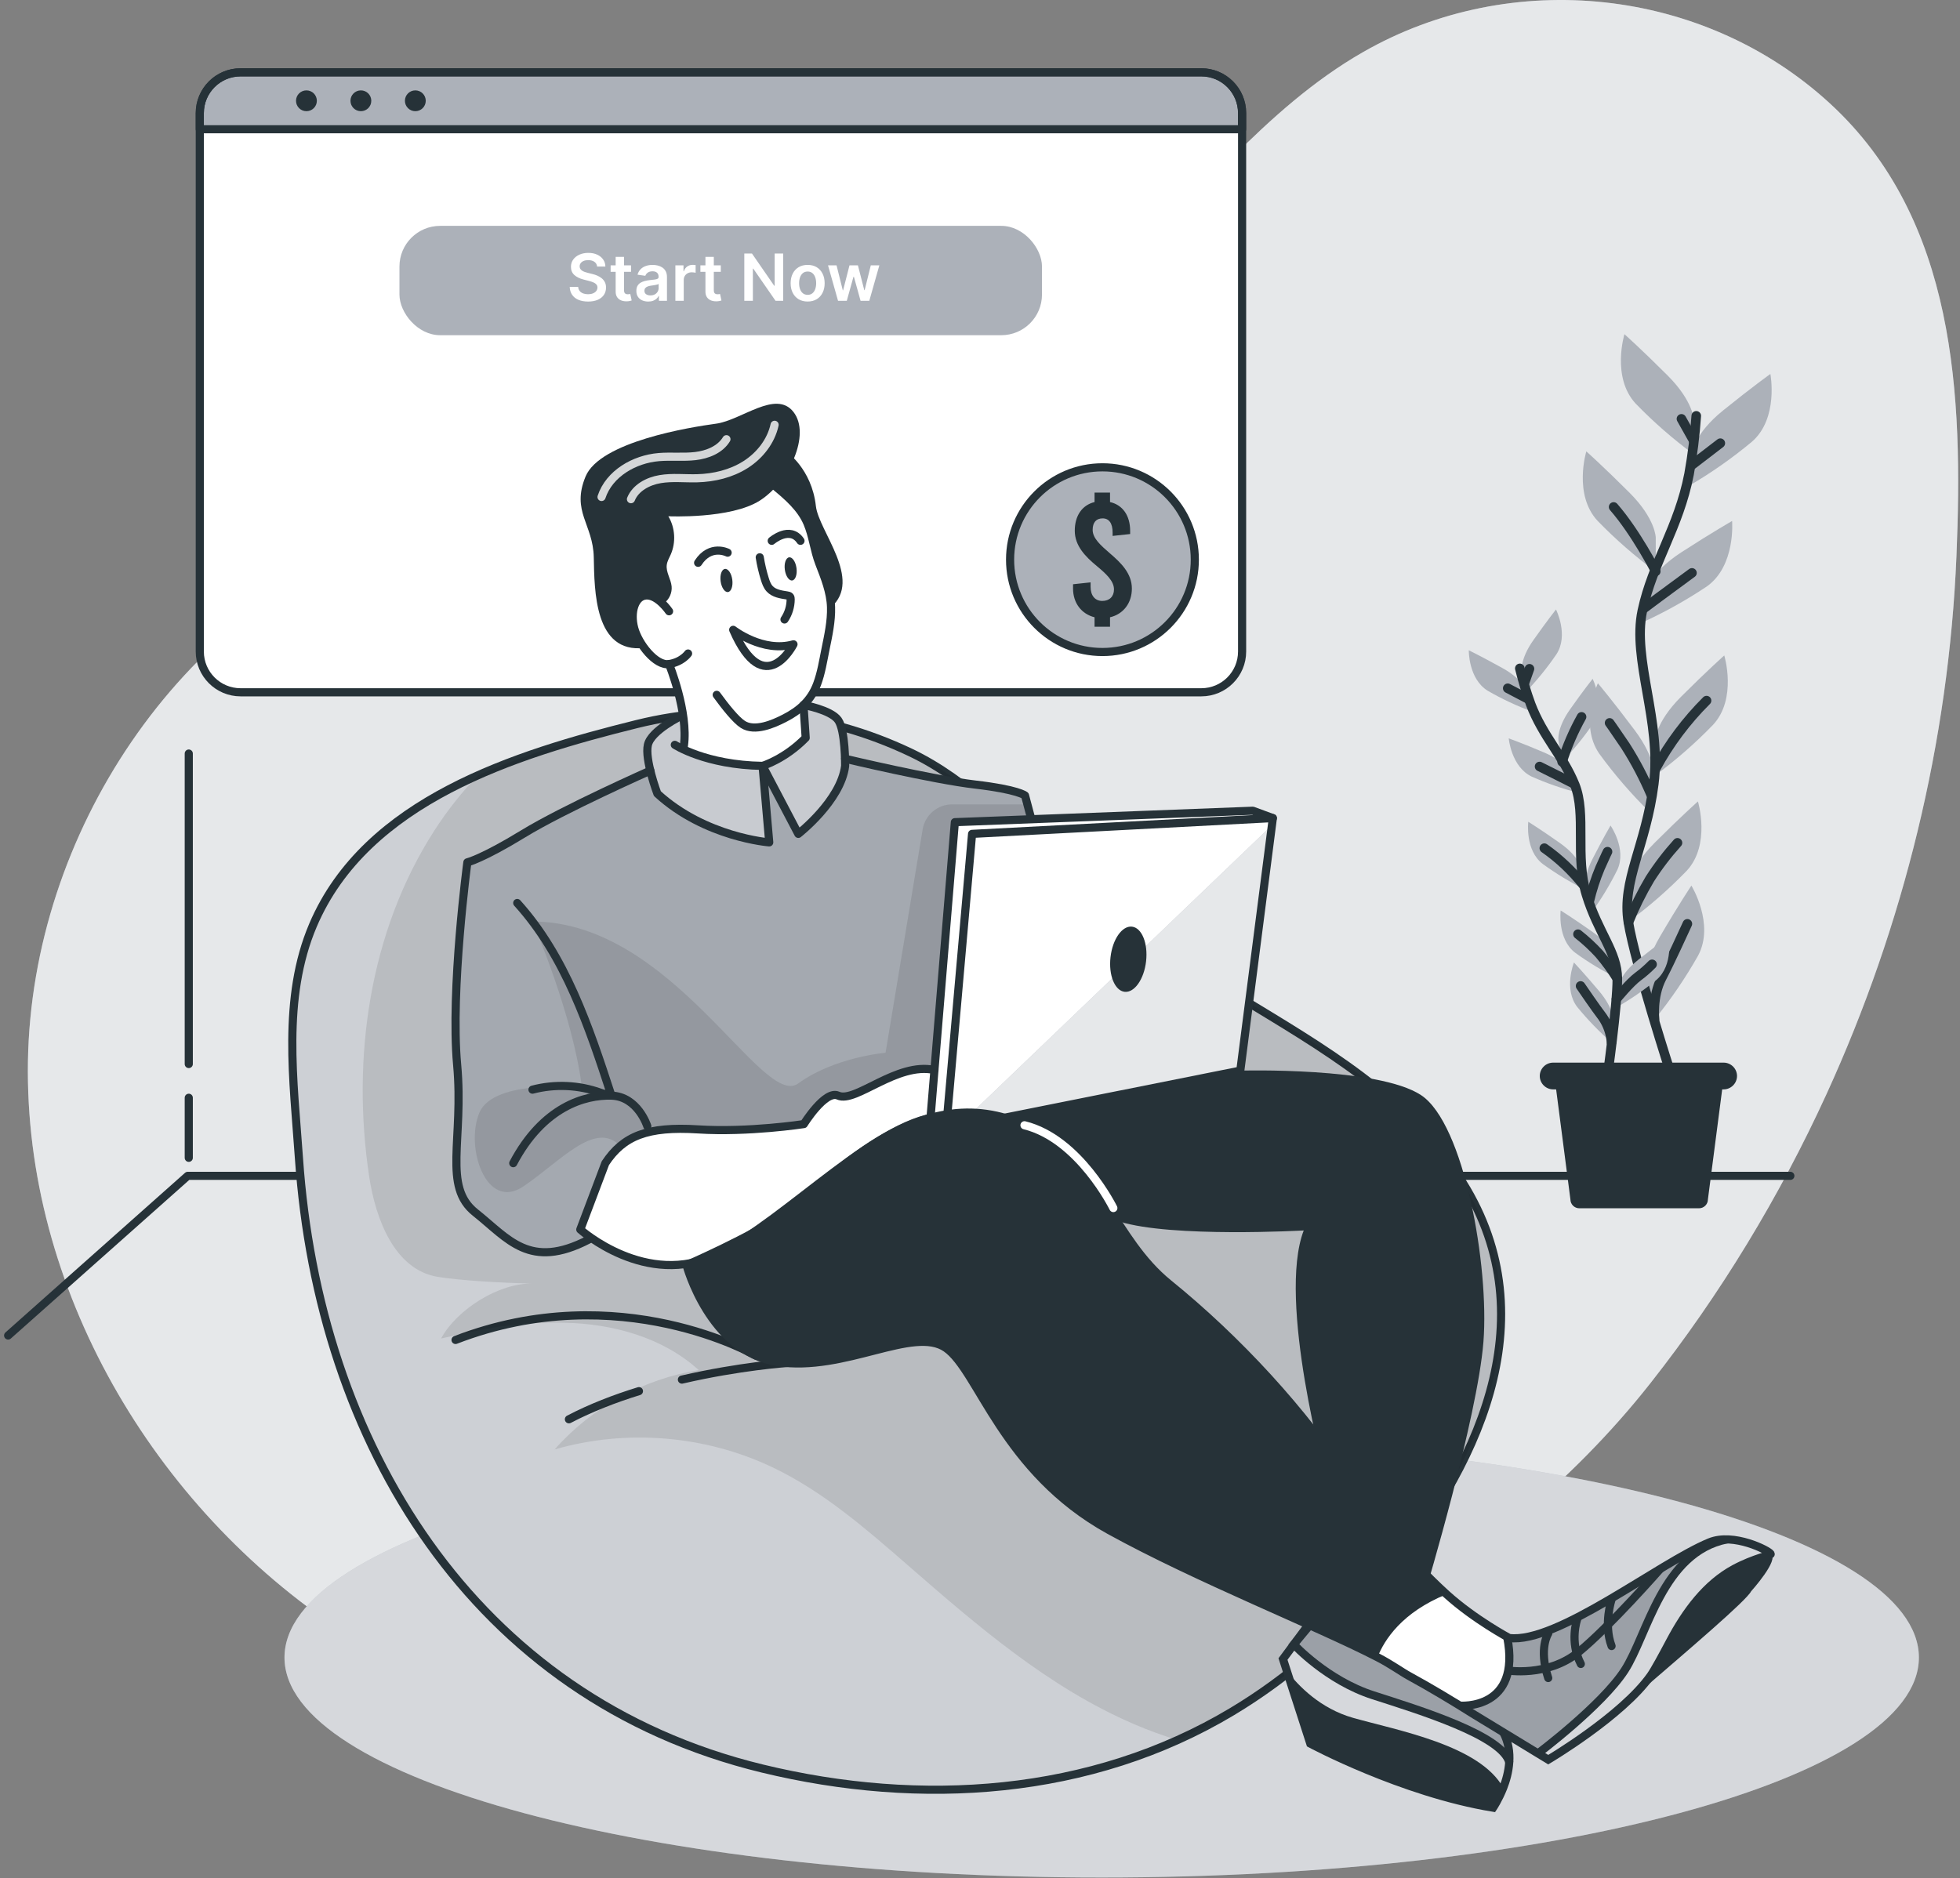
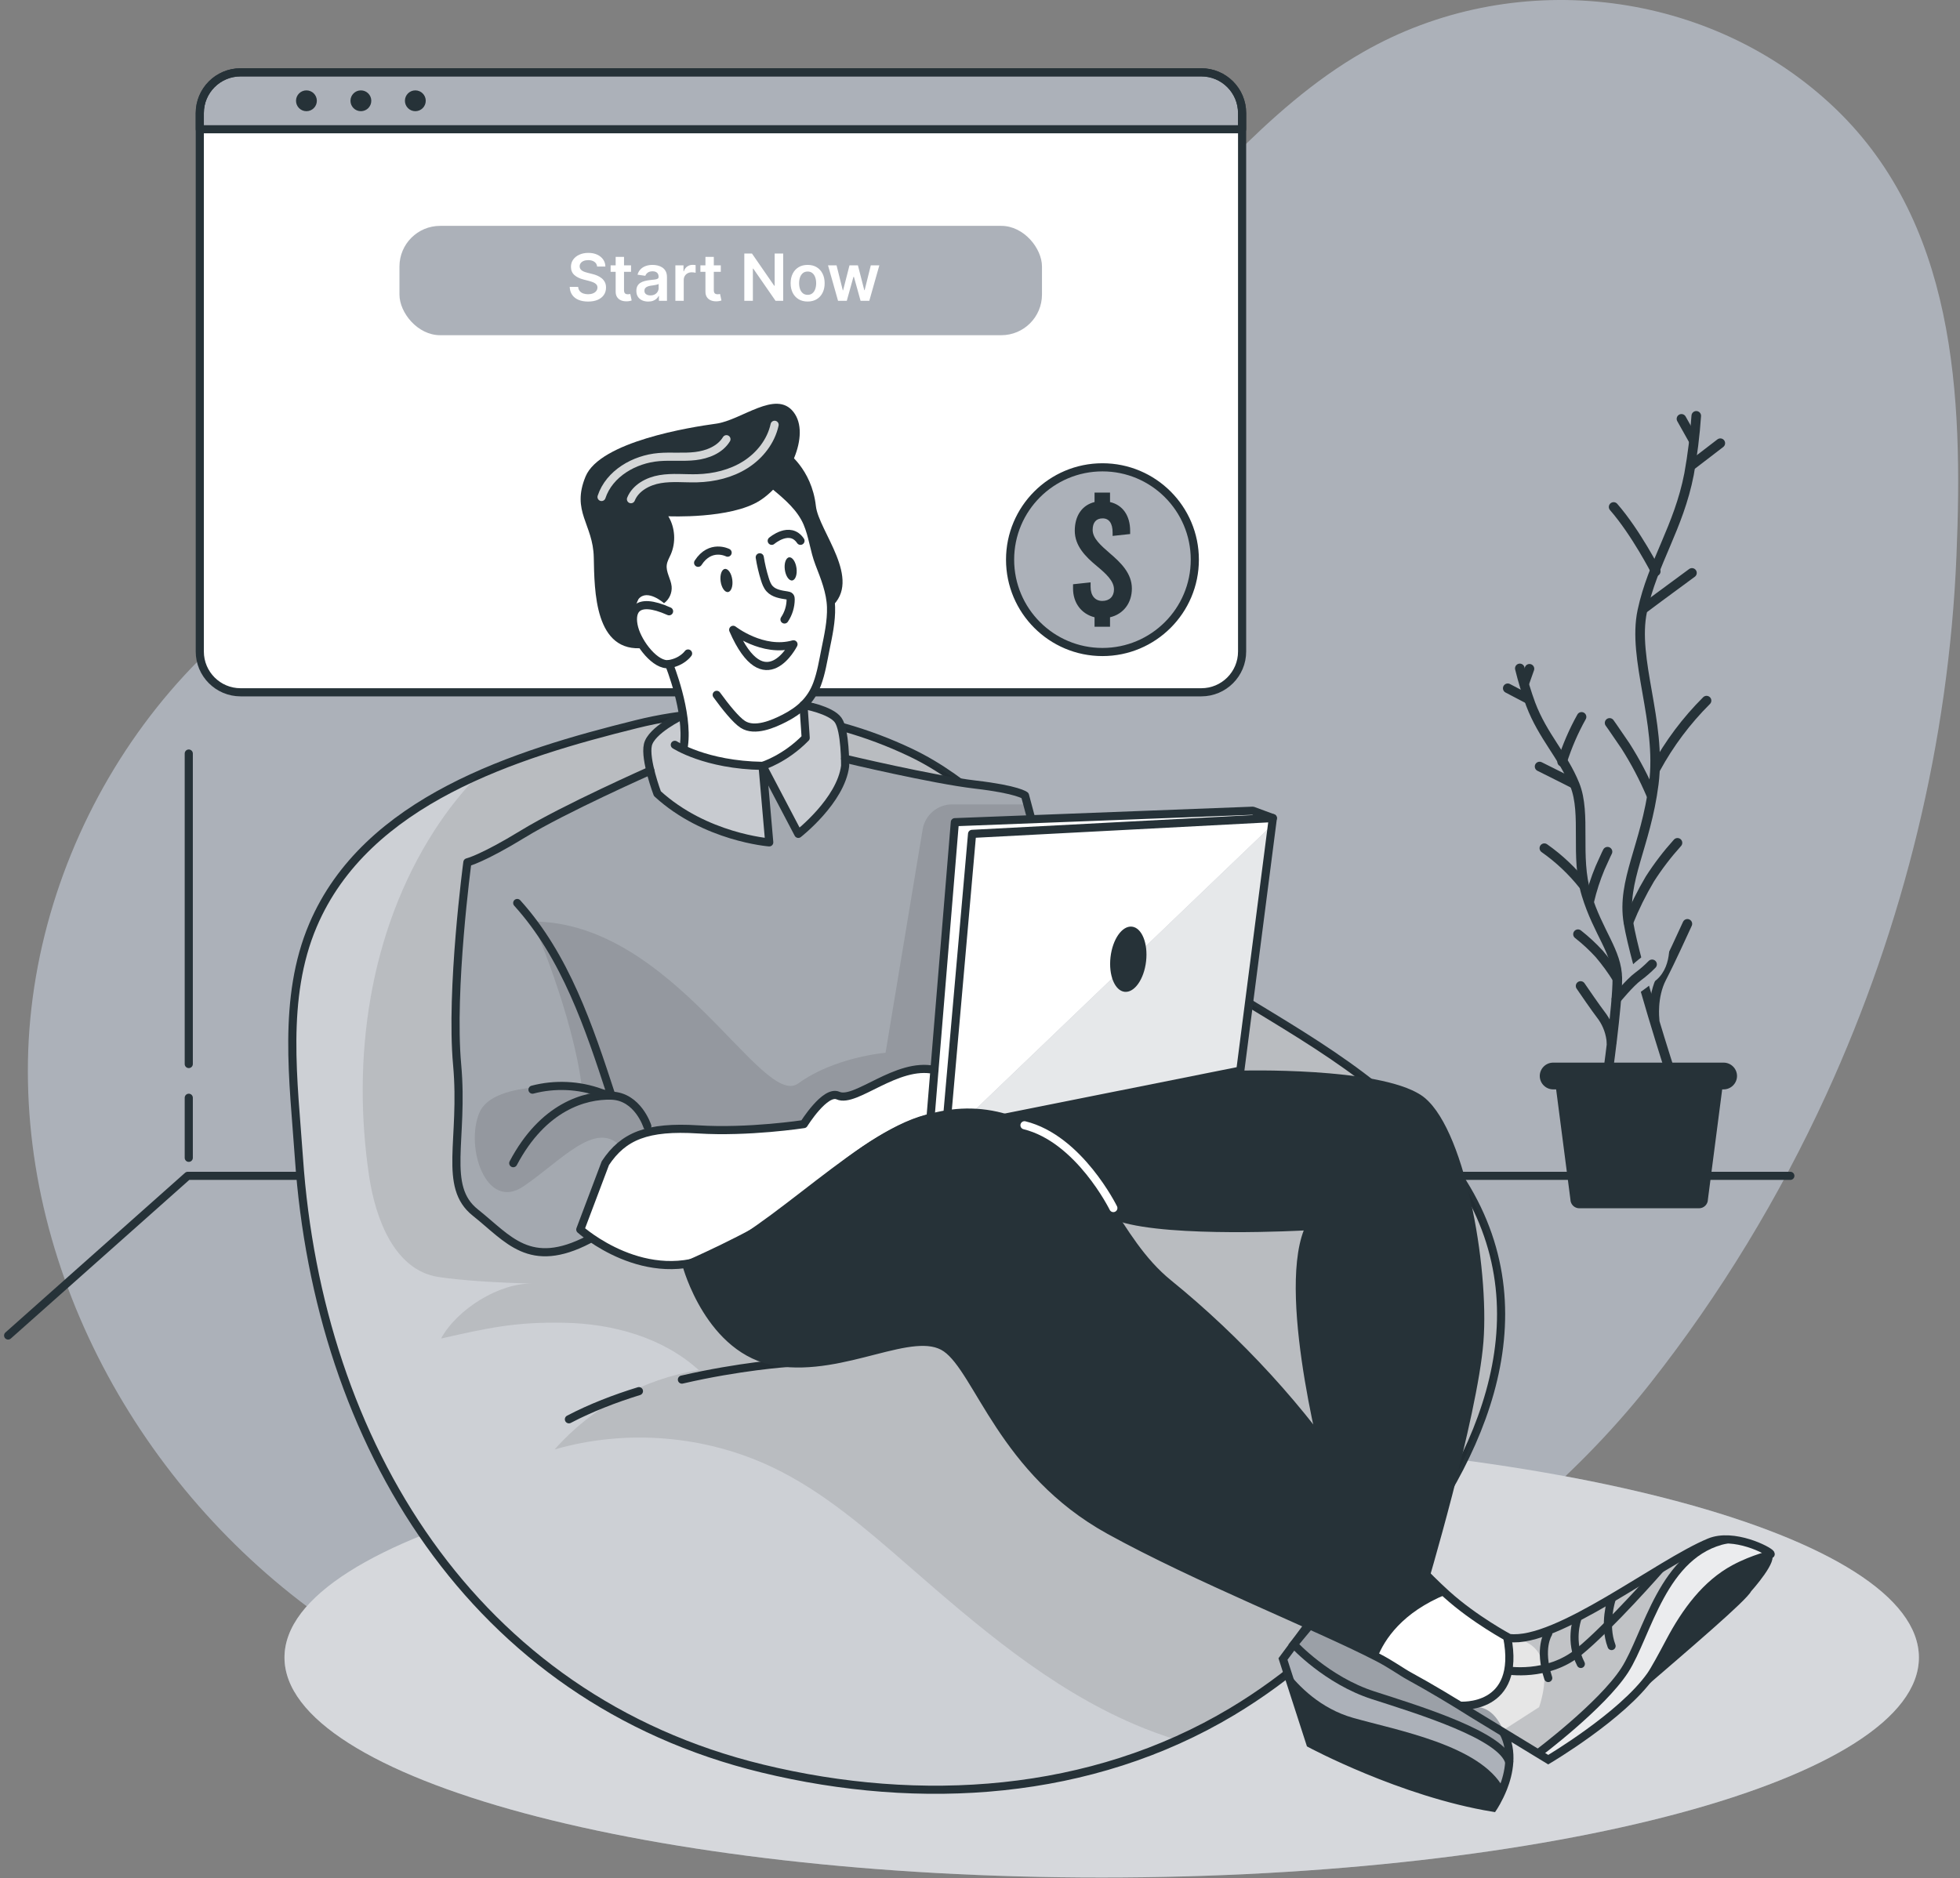
<svg xmlns="http://www.w3.org/2000/svg" width="241" height="231" viewBox="0 0 241 231" fill="none">
  <rect x="0" y="0" width="241" height="231" fill="#808080" stroke="none" />
  <path d="M167.626 6.392C155.401 13.386 146.782 25.148 136.328 34.587C123.42 46.242 107.424 54.445 90.428 58.127C76.445 61.156 61.788 61.199 48.289 65.939C21.977 75.179 3.915 102.602 3.436 130.485C2.957 158.367 18.844 185.378 42.157 200.681C50.074 205.878 58.792 209.851 67.908 212.417C85.056 217.244 103.237 217.03 120.956 215.185C151.562 211.999 183.644 194.62 202.932 170.117C211.535 159.187 218.798 147.21 224.585 134.563C234.086 113.796 239.619 91.189 240.565 68.362C241.377 48.747 240.548 27.011 225.006 12.721C209.499 -1.537 185.868 -4.045 167.626 6.392Z" fill="#ACB1B9" />
-   <path opacity="0.7" d="M167.626 6.392C155.401 13.386 146.782 25.148 136.328 34.587C123.42 46.242 107.424 54.445 90.428 58.127C76.445 61.156 61.788 61.199 48.289 65.939C21.977 75.179 3.915 102.602 3.436 130.485C2.957 158.367 18.844 185.378 42.157 200.681C50.074 205.878 58.792 209.851 67.908 212.417C85.056 217.244 103.237 217.03 120.956 215.185C151.562 211.999 183.644 194.62 202.932 170.117C211.535 159.187 218.798 147.21 224.585 134.563C234.086 113.796 239.619 91.189 240.565 68.362C241.377 48.747 240.548 27.011 225.006 12.721C209.499 -1.537 185.868 -4.045 167.626 6.392Z" fill="white" />
  <path d="M135.463 230.916C190.958 230.916 235.946 218.8 235.946 203.855C235.946 188.91 190.958 176.794 135.463 176.794C79.968 176.794 34.98 188.91 34.98 203.855C34.98 218.8 79.968 230.916 135.463 230.916Z" fill="#ACB1B9" />
  <path opacity="0.5" d="M135.463 230.916C190.958 230.916 235.946 218.8 235.946 203.855C235.946 188.91 190.958 176.794 135.463 176.794C79.968 176.794 34.98 188.91 34.98 203.855C34.98 218.8 79.968 230.916 135.463 230.916Z" fill="white" />
  <path d="M152.728 13.91V80.13C152.728 82.9 150.483 85.145 147.712 85.145H29.582C26.812 85.145 24.566 82.9 24.566 80.13V13.91C24.566 11.14 26.812 8.895 29.582 8.895H147.712C150.483 8.895 152.728 11.14 152.728 13.91Z" fill="white" />
  <path d="M152.728 13.91V15.896H24.566V13.91C24.566 11.14 26.812 8.895 29.582 8.895H147.712C150.483 8.895 152.728 11.14 152.728 13.91Z" fill="#ACB1B9" />
  <path d="M152.728 13.91V80.13C152.728 82.9 150.483 85.145 147.712 85.145H29.582C26.812 85.145 24.566 82.9 24.566 80.13V13.91C24.566 11.14 26.812 8.895 29.582 8.895H147.712C150.483 8.895 152.728 11.14 152.728 13.91Z" stroke="#263238" stroke-miterlimit="10" stroke-linecap="round" stroke-linejoin="round" />
  <path d="M152.728 13.91V15.896H24.566V13.91C24.566 11.14 26.812 8.895 29.582 8.895H147.712C150.483 8.895 152.728 11.14 152.728 13.91Z" stroke="#263238" stroke-miterlimit="10" stroke-linecap="round" stroke-linejoin="round" />
  <path d="M38.959 12.396C38.959 13.103 38.386 13.676 37.679 13.676C36.972 13.676 36.398 13.103 36.398 12.396C36.398 11.688 36.972 11.115 37.679 11.115C38.386 11.115 38.959 11.688 38.959 12.396Z" fill="#263238" />
  <path d="M45.654 12.396C45.654 13.103 45.081 13.676 44.374 13.676C43.667 13.676 43.094 13.103 43.094 12.396C43.094 11.688 43.667 11.115 44.374 11.115C45.081 11.115 45.654 11.688 45.654 12.396Z" fill="#263238" />
  <path d="M51.069 13.676C51.776 13.676 52.35 13.103 52.35 12.396C52.35 11.688 51.776 11.115 51.069 11.115C50.362 11.115 49.789 11.688 49.789 12.396C49.789 13.103 50.362 13.676 51.069 13.676Z" fill="#263238" />
  <path d="M135.557 80.191C141.829 80.191 146.914 75.106 146.914 68.833C146.914 62.56 141.829 57.476 135.557 57.476C129.284 57.476 124.199 62.56 124.199 68.833C124.199 75.106 129.284 80.191 135.557 80.191Z" fill="#ACB1B9" stroke="#263238" stroke-miterlimit="10" />
  <path d="M136.488 75.918V77.081H134.585V75.918C132.977 75.516 131.941 74.163 131.941 72.386V71.857L134.099 71.624V72.174C134.099 73.253 134.648 73.908 135.537 73.908C136.425 73.908 136.975 73.359 136.975 72.491C136.975 71.455 136.003 70.567 134.86 69.615C133.506 68.494 132.153 67.161 132.153 65.279C132.153 63.439 133.041 62.128 134.585 61.747V60.584H136.488V61.747C138.053 62.106 138.963 63.417 138.963 65.3V65.68L136.805 65.913V65.49C136.805 64.348 136.361 63.755 135.579 63.755C134.797 63.755 134.352 64.242 134.352 65.172C134.352 66.209 135.346 67.076 136.468 68.049C137.8 69.191 139.174 70.503 139.174 72.385C139.174 74.183 138.117 75.537 136.488 75.918Z" fill="#263238" />
  <path d="M220.14 144.616H23.086L1 164.252" stroke="#263238" stroke-miterlimit="10" stroke-linecap="round" stroke-linejoin="round" />
  <path d="M23.211 130.864V92.678" stroke="#263238" stroke-miterlimit="10" stroke-linecap="round" stroke-linejoin="round" />
  <path d="M23.211 142.399V135.013" stroke="#263238" stroke-miterlimit="10" stroke-linecap="round" stroke-linejoin="round" />
  <path d="M208.278 51.717C208.278 51.717 208.278 49.409 205.045 46.177C201.813 42.944 199.74 41.102 199.74 41.102C199.74 41.102 198.124 46.407 201.121 49.639C203.328 51.918 205.721 54.007 208.277 55.885V51.717H208.278Z" fill="#ACB1B9" />
  <path d="M203.59 66.13C203.59 66.13 203.59 63.823 200.357 60.59C197.125 57.358 195.052 55.516 195.052 55.516C195.052 55.516 193.436 60.821 196.434 64.054C198.642 66.331 201.035 68.42 203.59 70.3V66.13Z" fill="#ACB1B9" />
  <path d="M208.074 55.648C208.074 55.648 208.316 53.352 211.873 50.479C215.429 47.606 217.685 45.994 217.685 45.994C217.685 45.994 218.731 51.459 215.405 54.336C212.971 56.364 210.372 58.185 207.633 59.778L208.074 55.648Z" fill="#ACB1B9" />
  <path d="M202.414 72.669C202.414 72.669 202.898 70.413 206.731 67.93C210.565 65.447 212.978 64.077 212.978 64.077C212.978 64.077 213.446 69.605 209.855 72.138C207.221 73.897 204.445 75.433 201.555 76.728L202.414 72.669Z" fill="#ACB1B9" />
  <path d="M203.477 91.224C203.477 91.224 203.477 88.916 206.705 85.688C209.934 82.46 212.015 80.613 212.015 80.613C212.015 80.613 213.631 85.922 210.629 89.151C208.424 91.43 206.032 93.519 203.477 95.397V91.224H203.477Z" fill="#ACB1B9" />
  <path d="M203.421 95.756C203.421 95.756 203.748 93.472 201.008 89.815C198.267 86.157 196.475 84.033 196.475 84.033C196.475 84.033 194.133 89.057 196.636 92.683C198.497 95.246 200.57 97.649 202.831 99.867L203.421 95.756Z" fill="#ACB1B9" />
  <path d="M200.238 109.177C200.238 109.177 200.238 106.87 203.467 103.642C206.695 100.413 208.776 98.567 208.776 98.567C208.776 98.567 210.392 103.876 207.39 107.104C205.186 109.383 202.793 111.473 200.238 113.351V109.177Z" fill="#ACB1B9" />
  <path d="M202.393 121.35C202.393 121.35 201.812 119.117 204.123 115.166C206.434 111.216 207.972 108.92 207.972 108.92C207.972 108.92 210.877 113.647 208.796 117.532C207.236 120.289 205.449 122.911 203.452 125.371L202.393 121.35Z" fill="#ACB1B9" />
  <path d="M208.572 51.143C208.408 53.545 208.112 55.936 207.686 58.306C206.409 64.904 203.216 69.163 201.939 75.12C200.663 81.077 204.328 88.76 203.348 96.416C202.368 104.071 199.386 108.326 200.225 113.436C201.065 118.546 205.546 132.377 205.546 132.377" stroke="#263238" stroke-width="1.177" stroke-linecap="round" stroke-linejoin="round" />
  <path d="M208.047 57.182L211.529 54.508" stroke="#263238" stroke-width="1.177" stroke-linecap="round" stroke-linejoin="round" />
  <path d="M208.206 54.106L206.75 51.514" stroke="#263238" stroke-width="1.177" stroke-linecap="round" stroke-linejoin="round" />
  <path d="M202.133 74.832C202.133 74.832 205.045 72.645 208.043 70.46" stroke="#263238" stroke-width="1.177" stroke-linecap="round" stroke-linejoin="round" />
  <path d="M203.591 70.272C203.591 70.272 201.162 65.509 198.41 62.351" stroke="#263238" stroke-width="1.177" stroke-linecap="round" stroke-linejoin="round" />
  <path d="M203.59 94.507C205.258 91.44 207.362 88.632 209.836 86.168" stroke="#263238" stroke-width="1.177" stroke-linecap="round" stroke-linejoin="round" />
  <path d="M203.025 97.748C202.139 95.663 201.083 93.654 199.866 91.743C198.164 89.233 197.914 88.909 197.914 88.909" stroke="#263238" stroke-width="1.177" stroke-linecap="round" stroke-linejoin="round" />
  <path d="M200.238 113.421C200.976 111.587 201.853 109.812 202.862 108.112C203.871 106.536 205.008 105.046 206.262 103.657" stroke="#263238" stroke-width="1.177" stroke-linecap="round" stroke-linejoin="round" />
  <path d="M203.446 125.367C203.446 125.367 203.106 122.603 204.321 120.257C205.535 117.911 206.909 114.831 207.479 113.621" stroke="#263238" stroke-width="1.177" stroke-linecap="round" stroke-linejoin="round" />
  <path d="M187.123 82.545C187.123 82.545 186.869 81.101 188.548 78.724C190.227 76.346 191.324 74.957 191.324 74.957C191.324 74.957 192.913 78.107 191.382 80.461C190.245 82.126 188.97 83.694 187.572 85.146L187.123 82.545Z" fill="#ACB1B9" />
  <path d="M191.627 91.076C191.627 91.076 191.373 89.627 193.048 87.25C194.723 84.873 195.828 83.49 195.828 83.49C195.828 83.49 197.417 86.645 195.886 88.995C194.75 90.66 193.475 92.228 192.076 93.68L191.627 91.076Z" fill="#ACB1B9" />
-   <path d="M187.679 84.99C187.679 84.99 187.288 83.576 184.736 82.163C182.182 80.75 180.602 79.977 180.602 79.977C180.602 79.977 180.539 83.49 182.944 84.966C184.691 85.971 186.52 86.829 188.409 87.531L187.679 84.99Z" fill="#ACB1B9" />
  <path d="M193.078 95.046C193.078 95.046 192.527 93.683 189.853 92.544C187.179 91.404 185.512 90.811 185.512 90.811C185.512 90.811 185.82 94.324 188.358 95.523C190.2 96.34 192.108 97.002 194.061 97.502L193.078 95.046Z" fill="#ACB1B9" />
  <path d="M194.425 106.8C194.425 106.8 194.175 105.352 191.798 103.677C189.42 102.002 187.917 101.069 187.917 101.069C187.917 101.069 187.48 104.583 189.713 106.273C191.343 107.456 193.069 108.501 194.874 109.396L194.425 106.8Z" fill="#ACB1B9" />
  <path d="M194.946 109.634C194.946 109.634 194.493 108.237 195.813 105.648C197.132 103.06 198.03 101.53 198.03 101.53C198.03 101.53 200.048 104.427 198.869 106.972C197.975 108.781 196.93 110.513 195.746 112.148L194.946 109.634Z" fill="#ACB1B9" />
  <path d="M199.003 121.307C199.003 121.307 199.171 119.847 201.447 118.039C203.723 116.232 205.171 115.217 205.171 115.217C205.171 115.217 205.808 118.687 203.676 120.515C202.117 121.79 200.453 122.934 198.703 123.934L199.003 121.307Z" fill="#ACB1B9" />
  <path d="M198.401 117.708C198.401 117.708 198.152 116.26 195.774 114.585C193.397 112.91 191.898 111.977 191.898 111.977C191.898 111.977 191.461 115.491 193.69 117.181C195.321 118.365 197.048 119.409 198.855 120.304L198.401 117.708Z" fill="#ACB1B9" />
  <path d="M198.372 125.574C198.372 125.574 198.497 124.11 196.623 121.889C194.749 119.668 193.531 118.375 193.531 118.375C193.531 118.375 192.219 121.654 193.949 123.864C195.226 125.426 196.631 126.88 198.15 128.209L198.372 125.574Z" fill="#ACB1B9" />
  <path d="M186.875 82.206C187.239 83.695 187.684 85.165 188.21 86.605C189.725 90.603 192.188 92.925 193.637 96.525C195.085 100.124 193.637 105.336 195.066 110.028C196.494 114.721 198.844 117.055 198.864 120.366C198.884 123.676 197.584 132.823 197.584 132.823" stroke="#263238" stroke-width="1.177" stroke-linecap="round" stroke-linejoin="round" />
  <path d="M187.862 85.946L185.391 84.65" stroke="#263238" stroke-width="1.177" stroke-linecap="round" stroke-linejoin="round" />
  <path d="M187.43 84.037L188.062 82.253" stroke="#263238" stroke-width="1.177" stroke-linecap="round" stroke-linejoin="round" />
  <path d="M193.486 96.373C193.486 96.373 191.42 95.319 189.305 94.273" stroke="#263238" stroke-width="1.177" stroke-linecap="round" stroke-linejoin="round" />
  <path d="M192.078 93.695C192.685 91.776 193.486 89.924 194.467 88.167" stroke="#263238" stroke-width="1.177" stroke-linecap="round" stroke-linejoin="round" />
  <path d="M194.708 108.869C193.331 107.127 191.708 105.594 189.891 104.317" stroke="#263238" stroke-width="1.177" stroke-linecap="round" stroke-linejoin="round" />
  <path d="M195.418 110.841C195.746 109.44 196.19 108.069 196.745 106.741C197.526 104.981 197.659 104.75 197.659 104.75" stroke="#263238" stroke-width="1.177" stroke-linecap="round" stroke-linejoin="round" />
  <path d="M198.754 122.864C198.754 122.864 200.389 120.858 201.413 120.104C202.027 119.65 202.604 119.147 203.138 118.602" stroke="#263238" stroke-width="1.177" stroke-linecap="round" stroke-linejoin="round" />
  <path d="M198.864 120.366C198.202 119.296 197.459 118.278 196.643 117.32C195.839 116.442 194.964 115.632 194.027 114.896" stroke="#263238" stroke-width="1.177" stroke-linecap="round" stroke-linejoin="round" />
  <path d="M198.15 128.209C198.068 127.088 197.688 126.01 197.049 125.086C196.03 123.742 194.832 121.962 194.348 121.264" stroke="#263238" stroke-width="1.177" stroke-linecap="round" stroke-linejoin="round" />
  <path d="M208.907 148.607H194.193C193.588 148.607 193.096 148.115 193.096 147.51L190.984 131.227H212.116L210.004 147.51C210.004 148.115 209.513 148.607 208.907 148.607Z" fill="#263238" />
  <path d="M211.928 133.983H190.983C190.075 133.983 189.337 133.251 189.328 132.343C189.328 131.431 190.067 130.692 190.979 130.692C190.98 130.692 190.982 130.692 190.983 130.692H211.928C212.84 130.69 213.581 131.428 213.583 132.339C213.583 132.34 213.583 132.342 213.583 132.343C213.574 133.251 212.835 133.983 211.928 133.983Z" fill="#263238" />
  <path d="M169.911 194.617C164.664 200.847 158.503 206.305 151.509 210.501C149.319 211.811 147.081 212.978 144.788 214.008C128.869 221.166 110.726 221.63 93.757 217.515C58.084 208.871 39.157 177.382 36.755 142.426C36.107 132.976 34.661 122.775 38.488 113.789C42.282 104.878 50.053 99.228 58.808 95.339C65.16 92.514 72.024 90.611 78.261 89.062C89.615 86.244 101.385 87.534 111.926 92.535C119.261 96.015 124.488 102.04 130.656 107.15C131.311 107.69 131.966 108.229 132.628 108.761C138.858 113.776 145.422 118.389 152.252 122.551C162.623 128.876 173.24 134.846 179.866 145.47C190.428 162.398 181.511 180.835 169.911 194.617Z" fill="#ACB1B9" />
  <path opacity="0.4" d="M169.911 194.617C164.664 200.847 158.503 206.305 151.509 210.501C149.319 211.811 147.081 212.978 144.788 214.008C128.869 221.166 110.726 221.63 93.757 217.515C58.084 208.871 39.157 177.382 36.755 142.426C36.107 132.976 34.661 122.775 38.488 113.789C42.282 104.878 50.053 99.228 58.808 95.339C65.16 92.514 72.024 90.611 78.261 89.062C89.615 86.244 101.385 87.534 111.926 92.535C119.261 96.015 124.488 102.04 130.656 107.15C131.311 107.69 131.966 108.229 132.628 108.761C138.858 113.776 145.422 118.389 152.252 122.551C162.623 128.876 173.24 134.846 179.866 145.47C190.428 162.398 181.511 180.835 169.911 194.617Z" fill="white" />
  <path d="M132.628 108.758C131.966 108.227 131.309 107.69 130.656 107.149C124.486 102.04 119.259 96.014 111.926 92.534C101.384 87.531 89.61 86.245 78.26 89.062C63.43 92.743 45.033 98.41 38.486 113.79C34.661 122.777 36.106 132.976 36.756 142.424C39.158 177.382 58.081 208.871 93.755 217.517C113.168 222.222 134.11 220.935 151.51 210.501C158.5 206.309 164.665 200.844 169.907 194.617C181.507 180.835 190.43 162.397 179.868 145.469C173.241 134.847 162.625 128.877 152.25 122.552C145.419 118.387 138.86 113.775 132.628 108.758Z" stroke="#263238" stroke-miterlimit="10" />
  <path d="M78.563 171.095C75.621 172.004 72.656 173.141 69.953 174.558" stroke="#263238" stroke-miterlimit="10" stroke-linecap="round" stroke-linejoin="round" />
  <path d="M96.766 167.635C96.766 167.635 90.932 168.033 83.848 169.676" stroke="#263238" stroke-miterlimit="10" stroke-linecap="round" stroke-linejoin="round" />
-   <path d="M92.961 166.734C92.961 166.734 76.218 156.996 56.012 164.801" stroke="#263238" stroke-miterlimit="10" stroke-linecap="round" stroke-linejoin="round" />
  <path opacity="0.1" d="M169.91 194.617C164.662 200.846 158.501 206.305 151.507 210.501C149.317 211.811 147.079 212.978 144.786 214.008C142.965 213.448 141.177 212.801 139.423 212.043C128.97 207.553 120.195 199.98 111.618 192.501C106.446 187.998 101.193 183.426 95.003 180.472C86.734 176.521 76.997 175.723 68.195 178.268C72.739 173.103 79.126 169.589 85.922 168.511C81.501 164.485 75.339 162.793 69.355 162.684C63.371 162.568 60.075 163.311 54.235 164.621C56.186 161.025 61.379 157.771 65.473 157.866C61.379 157.77 56.705 157.497 53.832 157.041C48.544 156.188 46.184 149.972 45.392 144.684C43.208 130.123 45.419 114.6 53.368 102.215C55.033 99.622 56.849 97.344 58.807 95.338C65.159 92.513 72.023 90.609 78.26 89.061C89.614 86.243 101.384 87.532 111.925 92.533C119.26 96.013 124.487 102.038 130.655 107.149C131.31 107.688 131.965 108.227 132.627 108.759C138.857 113.775 145.421 118.387 152.251 122.549C162.622 128.874 173.239 134.845 179.865 145.469C190.427 162.398 181.509 180.834 169.91 194.617Z" fill="black" />
  <path d="M175.727 194.204C175.727 194.204 180.435 198.167 185.568 201.457C192.232 201.905 189.244 209.961 189.244 209.961L183.54 213.627C183.54 213.627 173.797 205.883 168.48 203.367C163.163 200.852 175.727 194.204 175.727 194.204Z" fill="white" />
  <path opacity="0.3" d="M128.409 109.418C128.409 109.418 127.494 100.379 126.039 97.839L103.917 93.319V91.606C103.917 91.606 104.428 88.623 99.496 86.758C94.565 84.893 84.293 87.318 81.642 89.323C78.992 91.327 79.963 94.779 79.963 94.779C79.963 94.779 71.05 99.296 67.041 101.013C63.033 102.731 57.472 106.056 57.472 106.056C57.472 106.056 55.66 126.828 56.015 131.652C56.37 136.477 55.727 141.016 56.139 143.689C56.551 146.363 56.878 147.882 59.683 150.156C62.488 152.43 65.03 155.787 72.379 152.457L71.354 151.646L119.732 135.38L128.409 109.418Z" fill="black" />
  <path d="M128.409 109.418C128.409 109.418 127.494 100.379 126.039 97.839L103.917 93.319V91.606C103.917 91.606 104.428 88.623 99.496 86.758C94.565 84.893 84.293 87.318 81.642 89.323C78.992 91.327 79.963 94.779 79.963 94.779C79.963 94.779 71.05 99.296 67.041 101.013C63.033 102.731 57.472 106.056 57.472 106.056C57.472 106.056 55.66 126.828 56.015 131.652C56.37 136.477 55.727 141.016 56.139 143.689C56.551 146.363 56.878 147.882 59.683 150.156C62.488 152.43 65.03 155.787 72.379 152.457L71.354 151.646L119.732 135.38L128.409 109.418Z" fill="#ACB1B9" />
  <path opacity="0.05" d="M128.409 109.418C128.409 109.418 127.494 100.379 126.039 97.839L103.917 93.319V91.606C103.917 91.606 104.428 88.623 99.496 86.758C94.565 84.893 84.293 87.318 81.642 89.323C78.992 91.327 79.963 94.779 79.963 94.779C79.963 94.779 71.05 99.296 67.041 101.013C63.033 102.731 57.472 106.056 57.472 106.056C57.472 106.056 55.66 126.828 56.015 131.652C56.37 136.477 55.727 141.016 56.139 143.689C56.551 146.363 56.878 147.882 59.683 150.156C62.488 152.43 65.03 155.787 72.379 152.457L71.354 151.646L119.732 135.38L128.409 109.418Z" fill="black" />
  <path opacity="0.1" d="M126.33 98.93H117.076C115.278 98.93 113.743 100.231 113.449 102.004L108.887 129.479C108.887 129.479 102.607 130.001 98.158 133.249C93.71 136.496 82.767 113.346 65.473 113.335C65.473 113.335 70.449 124.707 71.554 133.784C71.554 133.784 60.745 132.608 58.95 136.837C57.155 141.066 59.766 148.996 64.335 145.928C68.905 142.861 73.186 137.726 76.268 140.946C79.349 144.166 92.964 145.928 92.964 145.928L113.959 135.381L122.102 131.553L126.33 98.93Z" fill="black" />
  <path opacity="0.4" d="M96.939 85.33C96.939 85.33 102.197 86.788 103.048 88.55C103.899 90.312 103.811 94.78 103.811 94.78C103.811 94.78 102.379 98.748 98.157 102.558L94.232 94.78L94.584 103.603C94.584 103.603 87.144 102.365 83.987 99.984C80.829 97.605 80.829 97.605 80.829 97.605C80.829 97.605 79.471 93.138 79.663 91.607C79.856 90.075 85.55 87.003 85.55 87.003L96.939 85.33Z" fill="white" />
  <path d="M184.482 221.323C184.338 221 186.641 216.936 184.838 212.793C183.035 208.649 180.159 210.247 180.159 210.247C180.159 210.247 171.973 205.038 168.532 203.393C165.091 201.747 161.389 199.146 161.389 199.146L157.754 204.041L161.114 214.442L184.482 221.323Z" fill="#ACB1B9" />
-   <path d="M179.855 209.995L190.369 216.42C190.369 216.42 197.757 211.678 201.285 208.404C204.812 205.131 212.697 198.166 212.697 198.166L217.732 191.378C217.732 191.378 214.233 187.053 208.406 190.529C200.875 195.023 191.693 201.519 185.564 201.457C185.564 201.457 186.773 208.983 179.855 209.995Z" fill="#ACB1B9" />
  <path d="M95.157 58.163C95.157 58.163 99.928 65.379 100.796 67.716C101.663 70.053 102.364 73.512 102.187 75.174C102.011 76.835 100.27 85.752 99.369 86.012L98.523 86.969L99.065 90.745C99.065 90.745 95.334 97.198 84.362 92.468C84.362 92.468 83.934 84.934 82.6 82.571C81.266 80.208 79.271 83.019 77.274 76.189C75.278 69.359 81.644 62.211 81.644 62.211L95.157 58.163Z" fill="white" />
  <path opacity="0.5" d="M213.191 189.273C213.191 189.273 207.79 190.211 206.034 193.41C204.278 196.61 200.913 202.557 199.764 205.433C198.614 208.308 189.109 215.251 189.109 215.251L190.372 216.42C190.372 216.42 198.106 211.639 202.77 207.095C207.435 202.552 217.733 191.121 217.733 191.121C217.733 191.121 216.998 190.386 213.191 189.273Z" fill="white" />
-   <path opacity="0.5" d="M159.087 202.245L157.754 204.041L161.864 212.571L184.482 220.701L185.531 217.387C185.531 217.387 185.881 214.014 177.941 211.473C170.002 208.932 165.161 207.232 162.903 205.475C160.645 203.718 159.087 202.245 159.087 202.245Z" fill="white" />
  <path d="M84.416 138.903C84.416 138.903 77.49 137.864 74.256 143.529C71.023 149.194 71.353 151.646 71.353 151.646C71.353 151.646 75.928 155.804 82.22 155.591C88.512 155.379 97.683 148.127 100.669 145.781C103.655 143.435 111.186 136.716 116.325 138.103L116.891 133.245C116.891 133.245 116.392 131.067 111.996 131.652C107.6 132.238 105.877 134.747 104.463 134.747C103.049 134.747 101.706 133.383 98.841 138.249C98.841 138.249 88.851 140.023 84.416 138.903Z" fill="white" />
  <path d="M93.418 68.543C93.562 69.451 93.772 70.348 94.046 71.225C94.178 71.649 94.332 72.08 94.632 72.408C95.161 72.988 96.009 73.116 96.786 73.234C96.914 73.253 97.053 73.28 97.136 73.379C97.211 73.469 97.219 73.596 97.219 73.714C97.217 74.59 96.95 75.463 96.46 76.189" stroke="#263238" stroke-miterlimit="10" stroke-linecap="round" stroke-linejoin="round" />
  <path opacity="0.1" d="M163.735 196.456L159.086 202.245C159.086 202.245 164.187 206.956 169.467 208.702C174.747 210.448 183.983 213.757 185.529 216.286L184.935 213.242C184.935 213.242 170.487 204.378 167.166 202.262C163.846 200.146 163.735 196.456 163.735 196.456Z" fill="black" />
  <path opacity="0.1" d="M179.855 209.995L189.106 215.251C189.106 215.251 193.661 212.136 195.913 209.817C198.165 207.497 200.912 204.963 202.611 199.801C204.958 192.666 211.683 189.273 211.683 189.273C211.683 189.273 202.331 193.675 197.463 197.132C192.594 200.591 187.849 202.027 185.093 201.793C185.093 201.793 187.306 208.8 179.855 209.995Z" fill="black" />
  <path d="M90.152 77.461C90.152 77.461 93.788 80.313 97.567 79.244C97.567 79.244 94.002 86.301 90.152 77.461Z" fill="white" stroke="#263238" stroke-miterlimit="10" stroke-linecap="round" stroke-linejoin="round" />
  <path d="M90.042 71.297C90.147 72.082 89.911 72.762 89.515 72.815C89.119 72.868 88.712 72.275 88.607 71.49C88.502 70.704 88.738 70.025 89.134 69.972C89.531 69.918 89.937 70.512 90.042 71.297Z" fill="#263238" />
  <path d="M97.937 69.873C98.042 70.657 97.806 71.337 97.409 71.39C97.013 71.444 96.607 70.85 96.502 70.065C96.396 69.28 96.633 68.6 97.029 68.547C97.426 68.493 97.832 69.087 97.937 69.873Z" fill="#263238" />
  <path d="M89.468 67.971C89.468 67.971 87.348 66.879 85.84 69.219" stroke="#263238" stroke-miterlimit="10" stroke-linecap="round" stroke-linejoin="round" />
  <path d="M94.891 66.514C94.891 66.514 97.127 64.59 98.427 66.514" stroke="#263238" stroke-miterlimit="10" stroke-linecap="round" stroke-linejoin="round" />
-   <path d="M82.268 75.181C82.268 75.181 80.905 73.168 79.477 73.233C78.049 73.298 77.464 75.311 77.984 77.258C78.503 79.206 80.646 81.933 82.268 81.673C83.892 81.413 84.606 80.374 84.606 80.374" stroke="#263238" stroke-miterlimit="10" stroke-linecap="round" stroke-linejoin="round" />
+   <path d="M82.268 75.181C78.049 73.298 77.464 75.311 77.984 77.258C78.503 79.206 80.646 81.933 82.268 81.673C83.892 81.413 84.606 80.374 84.606 80.374" stroke="#263238" stroke-miterlimit="10" stroke-linecap="round" stroke-linejoin="round" />
  <path d="M95.317 59.792C96.849 61.06 98.466 62.448 99.267 64.318C99.95 65.909 100.105 67.67 100.73 69.285C101.397 71.007 102.129 72.807 102.184 74.684C102.235 76.393 101.846 78.17 101.506 79.833C101.212 81.273 100.985 82.758 100.468 84.139C99.715 86.151 98.317 87.388 96.444 88.344C95.082 89.039 92.813 90.037 91.342 89.096C90.484 88.546 89.197 86.934 88.125 85.459" stroke="#263238" stroke-miterlimit="10" stroke-linecap="round" stroke-linejoin="round" />
  <path d="M82.266 81.673C82.266 81.673 84.674 87.58 84.089 91.735" stroke="#263238" stroke-miterlimit="10" stroke-linecap="round" stroke-linejoin="round" />
  <path d="M81.648 74.189C82.292 73.722 82.661 72.901 82.582 72.111C82.491 71.202 81.861 70.363 81.987 69.458C82.048 69.015 82.287 68.619 82.468 68.21C83.131 66.713 83.02 64.898 82.178 63.495C82.178 63.495 89.831 63.853 93.418 61.572C97.006 59.291 99.735 53.461 97.568 50.672C95.4 47.884 91.176 51.687 88.05 52.108C84.924 52.531 73.771 54.305 71.997 58.614C70.222 62.923 72.926 64.448 73.01 68.543C73.095 72.639 73.09 80.397 79.218 79.687C79.218 79.687 76.927 76.723 78.517 73.668C79.601 72.366 81.648 74.189 81.648 74.189Z" fill="#263238" />
  <path d="M96.656 55.514C96.656 55.514 99.806 57.616 100.321 62.242C100.662 65.314 106.112 71.28 102.184 74.683C102.184 74.683 101.268 71.067 100.73 69.284C100.192 67.502 99.507 64.25 98.603 63.114C97.7 61.977 92.914 58.093 92.914 58.093L96.656 55.514Z" fill="#263238" />
  <path d="M82.974 91.606C82.974 91.606 86.75 94.09 93.765 94.195L94.585 103.603C94.585 103.603 86.701 103 80.83 97.605C80.83 97.605 79.246 93.408 79.664 91.606C80.082 89.804 83.84 88.014 83.84 88.014" stroke="#263238" stroke-miterlimit="10" stroke-linecap="round" stroke-linejoin="round" />
  <path d="M98.841 87.397L99.067 90.746C96.518 93.359 93.766 94.195 93.766 94.195L98.159 102.558C98.159 102.558 103.394 98.481 103.917 94.195C103.917 94.195 103.96 89.805 103.05 88.551C102.14 87.296 98.808 86.705 98.808 86.705" stroke="#263238" stroke-miterlimit="10" stroke-linecap="round" stroke-linejoin="round" />
  <path opacity="0.8" d="M77.582 61.395C78.15 59.987 79.675 59.178 81.172 58.927C82.67 58.675 84.201 58.862 85.719 58.822C87.799 58.767 89.898 58.266 91.656 57.153C93.415 56.04 94.804 54.279 95.245 52.245" stroke="white" stroke-miterlimit="10" stroke-linecap="round" stroke-linejoin="round" />
  <path opacity="0.8" d="M73.965 61.124C74.915 58.247 77.984 56.474 81.004 56.218C82.499 56.091 84.012 56.267 85.502 56.092C86.993 55.916 88.544 55.301 89.323 54.018" stroke="white" stroke-miterlimit="10" stroke-linecap="round" stroke-linejoin="round" />
  <path d="M72.376 152.458C65.104 156.234 62.503 152.349 58.448 149.133C54.392 145.916 57.049 140.182 56.21 130.951C55.371 121.721 57.468 106.057 57.468 106.057C57.468 106.057 59.287 105.637 64.322 102.557C69.356 99.478 79.96 94.78 79.96 94.78" stroke="#263238" stroke-miterlimit="10" stroke-linecap="round" stroke-linejoin="round" />
  <path d="M79.593 138.51C79.593 138.51 78.438 134.851 75.174 134.752C71.911 134.653 66.77 136.125 63.109 143.059" stroke="#263238" stroke-miterlimit="10" stroke-linecap="round" stroke-linejoin="round" />
  <path d="M74.433 134.535C74.23 134.538 74.035 134.464 73.844 134.395C71.178 133.429 68.216 133.295 65.473 134.016" stroke="#263238" stroke-miterlimit="10" stroke-linecap="round" stroke-linejoin="round" />
  <path d="M63.598 111.058C69.526 117.613 72.42 126.287 75.16 134.69" stroke="#263238" stroke-miterlimit="10" stroke-linecap="round" stroke-linejoin="round" />
  <path d="M103.914 93.318C103.914 93.318 114.674 95.884 119.927 96.495C125.181 97.106 126.036 97.838 126.036 97.838L127.013 101.504" stroke="#263238" stroke-miterlimit="10" stroke-linecap="round" stroke-linejoin="round" />
  <path d="M154.048 99.71L117.408 101.119L114.414 138.801H120.691L152.504 131.675L156.507 100.616L154.048 99.71Z" fill="white" />
  <path d="M116.324 139.917L156.394 101.504L152.506 131.675L116.324 139.917Z" fill="#ACB1B9" />
  <path opacity="0.7" d="M116.324 139.917L156.394 101.504L152.506 131.675L116.324 139.917Z" fill="white" />
  <path d="M116.324 138.903L119.526 102.558L156.509 100.616L152.506 131.675L116.324 138.903Z" stroke="#263238" stroke-miterlimit="10" stroke-linecap="round" stroke-linejoin="round" />
  <path d="M140.922 118.222C140.672 120.435 139.49 122.118 138.281 121.982C137.073 121.845 136.297 119.941 136.547 117.728C136.797 115.515 137.979 113.832 139.187 113.968C140.395 114.105 141.172 116.009 140.922 118.222Z" fill="#263238" />
  <path d="M152.503 131.675C152.503 131.675 169.435 131.194 174.732 134.69C180.028 138.186 183.133 155.719 182.402 165.033C181.672 174.347 175.279 195.715 175.279 195.715L163.043 181.835C163.043 181.835 157.016 159.919 160.304 151.335C160.304 151.335 144.049 152.249 137.657 150.239C137.657 150.239 131.924 140.856 122.098 137.749L152.503 131.675Z" fill="#263238" />
  <path d="M177.865 196.077C172.694 191.394 167.705 184.948 166.225 182.656C160.302 173.506 152.115 164.704 143.695 157.874C136.906 152.368 135.37 143.402 126.998 138.905C113.133 131.468 101.145 146.247 96.662 149.236C92.179 152.225 84.414 155.595 84.414 155.595C84.414 155.595 87.246 166.219 95.57 167.502C103.894 168.784 112.321 163.019 116.326 165.796C120.331 168.567 123.258 180.95 136.414 188.21C147.167 194.14 161.816 199.926 169.377 203.822C171.069 204.695 172.313 205.615 173.266 206.135C175.877 207.559 178.667 209.238 181.299 210.895L190.37 216.42C190.37 216.42 199.474 211.035 202.97 206.07C203.44 205.402 204.406 203.625 205.314 201.91C207.295 198.166 209.786 194.804 213.265 192.934C215.666 191.644 217.801 191.248 217.733 191.121C217.501 190.693 213.156 188.471 210.2 189.687C203.948 192.267 191.45 202.192 185.567 201.457C185.567 201.457 181.282 199.172 177.865 196.077Z" stroke="#263238" stroke-miterlimit="10" />
  <path d="M177.866 196.077C172.415 198.281 170.218 201.673 169.378 203.822C161.818 199.926 147.169 194.14 136.415 188.211C123.26 180.951 120.333 168.567 116.328 165.797C112.323 163.02 103.895 168.785 95.572 167.502C87.246 166.219 84.418 155.592 84.418 155.592C84.418 155.592 92.182 152.226 96.665 149.238C101.148 146.249 111.484 131.465 126.999 138.905C135.569 143.015 136.906 152.368 143.695 157.874C152.115 164.704 160.303 173.506 166.225 182.656C167.706 184.949 172.681 191.411 177.866 196.077Z" fill="#263238" />
  <path d="M136.897 148.578C136.897 148.578 132.701 140.049 125.969 138.395" stroke="white" stroke-miterlimit="10" stroke-linecap="round" stroke-linejoin="round" />
  <path d="M114.9 131.598C110.27 130.588 105.188 135.705 103.048 134.747C101.456 134.035 98.84 138.25 98.84 138.25C98.84 138.25 92.063 139.296 85.828 138.903C79.593 138.51 76.638 139.72 74.432 143.059L71.352 151.218C71.352 151.218 79.478 158.511 88.163 154.262C96.848 150.013 108.378 137.227 116.323 137.271" stroke="#263238" stroke-miterlimit="10" stroke-linecap="round" stroke-linejoin="round" />
  <path d="M179.504 209.777C179.504 209.777 187.107 210.402 185.322 201.323" stroke="#263238" stroke-miterlimit="10" />
  <path d="M215.314 195.715C214.738 196.859 207.786 202.764 201.785 207.947C201.803 207.866 203.445 204.703 204.165 203.353C205.758 200.371 209.882 192.195 217.735 191.121C218.849 191.791 215.314 195.715 215.314 195.715Z" fill="#263238" />
  <path d="M212.325 189.331C204.386 190.916 202.584 201.087 199.764 205.433C196.945 209.778 189.109 215.651 189.109 215.651" stroke="#263238" stroke-miterlimit="10" />
  <path d="M184.838 213.049C186.129 215.416 185.518 218.16 184.838 219.879C184.267 221.325 183.593 222.328 183.593 222.328C172.353 220.481 161.114 214.442 161.114 214.442L158.216 205.475L157.754 204.041L162.116 198.166" stroke="#263238" stroke-miterlimit="10" />
  <path d="M184.837 219.88C184.266 221.326 183.592 222.329 183.592 222.329C172.353 220.482 161.113 214.443 161.113 214.443L158.215 205.476C159.667 207.371 162.358 210.141 166.392 211.284C171.867 212.832 181.97 214.649 184.837 219.88Z" fill="#263238" />
  <path d="M114.414 137.49L117.408 101.119L154.048 99.71L156.507 100.616" stroke="#263238" stroke-miterlimit="10" stroke-linecap="round" stroke-linejoin="round" />
  <path d="M185.242 205.433C185.242 205.433 190.254 206.327 194.101 203.186C197.947 200.045 204.153 192.95 204.153 192.95" stroke="#263238" stroke-miterlimit="10" />
  <path d="M190.369 200.901C190.369 200.901 189.161 202.723 190.369 206.38" stroke="#263238" stroke-miterlimit="10" stroke-linecap="round" stroke-linejoin="round" />
  <path d="M193.924 199.172C193.924 199.172 192.955 201.896 194.377 204.649" stroke="#263238" stroke-miterlimit="10" stroke-linecap="round" stroke-linejoin="round" />
  <path d="M198.158 196.717C198.158 196.717 197.143 199.761 198.158 202.446" stroke="#263238" stroke-miterlimit="10" stroke-linecap="round" stroke-linejoin="round" />
  <path d="M163.107 197.409L159.086 202.245C159.086 202.245 163.137 206.664 168.841 208.501C174.546 210.338 184.753 213.46 185.596 216.782" stroke="#263238" stroke-miterlimit="10" />
  <rect x="49.117" y="27.779" width="79.004" height="13.447" rx="5" fill="#ACB1B9" />
  <path d="M73.423 32.781C73.397 32.533 73.285 32.34 73.088 32.202C72.893 32.063 72.639 31.994 72.327 31.994C72.107 31.994 71.919 32.028 71.761 32.094C71.604 32.16 71.484 32.25 71.401 32.364C71.317 32.477 71.275 32.607 71.273 32.753C71.273 32.874 71.3 32.979 71.355 33.068C71.412 33.157 71.489 33.233 71.585 33.295C71.682 33.356 71.789 33.407 71.906 33.449C72.024 33.49 72.142 33.526 72.261 33.554L72.807 33.69C73.026 33.742 73.238 33.811 73.44 33.898C73.645 33.985 73.828 34.095 73.989 34.227C74.151 34.36 74.28 34.52 74.375 34.707C74.47 34.895 74.517 35.115 74.517 35.367C74.517 35.707 74.43 36.008 74.256 36.267C74.081 36.525 73.829 36.726 73.5 36.872C73.172 37.016 72.776 37.088 72.31 37.088C71.857 37.088 71.464 37.018 71.131 36.878C70.799 36.738 70.54 36.533 70.352 36.264C70.167 35.995 70.066 35.668 70.051 35.281H71.088C71.103 35.484 71.166 35.653 71.276 35.787C71.385 35.921 71.528 36.022 71.704 36.088C71.883 36.154 72.081 36.188 72.301 36.188C72.53 36.188 72.731 36.153 72.903 36.085C73.078 36.015 73.214 35.919 73.312 35.795C73.411 35.67 73.461 35.525 73.463 35.358C73.461 35.206 73.417 35.081 73.329 34.983C73.242 34.883 73.12 34.799 72.963 34.733C72.808 34.665 72.626 34.604 72.418 34.551L71.756 34.381C71.276 34.258 70.898 34.071 70.619 33.821C70.343 33.569 70.204 33.235 70.204 32.818C70.204 32.475 70.297 32.175 70.483 31.918C70.671 31.66 70.925 31.46 71.247 31.318C71.569 31.174 71.934 31.102 72.341 31.102C72.754 31.102 73.115 31.174 73.426 31.318C73.739 31.46 73.984 31.658 74.162 31.912C74.34 32.164 74.432 32.454 74.438 32.781H73.423ZM77.59 32.636V33.432H75.082V32.636H77.59ZM75.701 31.591H76.729V35.688C76.729 35.826 76.75 35.932 76.792 36.006C76.835 36.078 76.892 36.127 76.962 36.153C77.032 36.18 77.11 36.193 77.195 36.193C77.26 36.193 77.318 36.188 77.371 36.179C77.426 36.169 77.468 36.161 77.496 36.153L77.67 36.957C77.615 36.976 77.536 36.997 77.434 37.02C77.334 37.043 77.21 37.056 77.065 37.06C76.807 37.067 76.575 37.028 76.369 36.943C76.162 36.856 75.998 36.722 75.877 36.54C75.758 36.358 75.699 36.131 75.701 35.858V31.591ZM79.706 37.088C79.43 37.088 79.18 37.039 78.959 36.94C78.739 36.84 78.565 36.692 78.436 36.497C78.309 36.302 78.246 36.062 78.246 35.776C78.246 35.529 78.291 35.326 78.382 35.165C78.473 35.004 78.597 34.875 78.754 34.778C78.912 34.682 79.088 34.609 79.285 34.56C79.484 34.508 79.69 34.472 79.902 34.449C80.158 34.422 80.365 34.399 80.524 34.378C80.683 34.355 80.799 34.321 80.871 34.276C80.945 34.228 80.981 34.155 80.981 34.057V34.04C80.981 33.826 80.918 33.66 80.791 33.543C80.664 33.425 80.481 33.367 80.243 33.367C79.991 33.367 79.791 33.421 79.644 33.531C79.498 33.641 79.399 33.771 79.348 33.92L78.388 33.784C78.463 33.519 78.588 33.297 78.763 33.119C78.937 32.939 79.15 32.805 79.402 32.716C79.654 32.625 79.932 32.58 80.237 32.58C80.447 32.58 80.657 32.604 80.865 32.653C81.073 32.703 81.264 32.784 81.436 32.898C81.608 33.01 81.747 33.162 81.851 33.355C81.957 33.548 82.01 33.79 82.01 34.08V37H81.021V36.401H80.987C80.925 36.522 80.837 36.635 80.723 36.742C80.611 36.846 80.47 36.93 80.3 36.994C80.131 37.057 79.933 37.088 79.706 37.088ZM79.973 36.332C80.18 36.332 80.358 36.292 80.51 36.21C80.662 36.127 80.778 36.017 80.859 35.881C80.943 35.744 80.984 35.596 80.984 35.435V34.92C80.952 34.947 80.897 34.972 80.82 34.994C80.744 35.017 80.659 35.037 80.564 35.054C80.469 35.071 80.376 35.086 80.283 35.099C80.19 35.113 80.109 35.124 80.041 35.133C79.888 35.154 79.751 35.188 79.629 35.236C79.508 35.283 79.412 35.349 79.342 35.435C79.272 35.518 79.237 35.626 79.237 35.758C79.237 35.948 79.306 36.091 79.445 36.188C79.583 36.284 79.759 36.332 79.973 36.332ZM83.044 37V32.636H84.041V33.364H84.087C84.166 33.112 84.303 32.918 84.496 32.781C84.691 32.643 84.913 32.574 85.163 32.574C85.22 32.574 85.284 32.577 85.354 32.582C85.426 32.586 85.485 32.593 85.533 32.602V33.548C85.489 33.533 85.42 33.52 85.325 33.508C85.233 33.495 85.142 33.489 85.055 33.489C84.868 33.489 84.699 33.529 84.55 33.611C84.402 33.69 84.285 33.801 84.2 33.943C84.115 34.085 84.072 34.249 84.072 34.435V37H83.044ZM88.629 32.636V33.432H86.121V32.636H88.629ZM86.74 31.591H87.769V35.688C87.769 35.826 87.789 35.932 87.831 36.006C87.874 36.078 87.931 36.127 88.001 36.153C88.072 36.18 88.149 36.193 88.234 36.193C88.299 36.193 88.358 36.188 88.41 36.179C88.465 36.169 88.507 36.161 88.535 36.153L88.709 36.957C88.654 36.976 88.575 36.997 88.473 37.02C88.373 37.043 88.249 37.056 88.104 37.06C87.846 37.067 87.614 37.028 87.408 36.943C87.201 36.856 87.037 36.722 86.916 36.54C86.797 36.358 86.738 36.131 86.74 35.858V31.591ZM96.3 31.182V37H95.363L92.621 33.037H92.573V37H91.519V31.182H92.462L95.201 35.148H95.252V31.182H96.3ZM99.307 37.085C98.881 37.085 98.511 36.992 98.199 36.804C97.886 36.617 97.644 36.354 97.472 36.017C97.301 35.68 97.216 35.286 97.216 34.835C97.216 34.385 97.301 33.99 97.472 33.651C97.644 33.312 97.886 33.048 98.199 32.861C98.511 32.673 98.881 32.58 99.307 32.58C99.733 32.58 100.102 32.673 100.415 32.861C100.727 33.048 100.969 33.312 101.139 33.651C101.312 33.99 101.398 34.385 101.398 34.835C101.398 35.286 101.312 35.68 101.139 36.017C100.969 36.354 100.727 36.617 100.415 36.804C100.102 36.992 99.733 37.085 99.307 37.085ZM99.312 36.261C99.544 36.261 99.737 36.198 99.892 36.071C100.047 35.942 100.163 35.77 100.239 35.554C100.316 35.338 100.355 35.097 100.355 34.832C100.355 34.565 100.316 34.324 100.239 34.108C100.163 33.89 100.047 33.717 99.892 33.588C99.737 33.459 99.544 33.395 99.312 33.395C99.076 33.395 98.879 33.459 98.722 33.588C98.566 33.717 98.45 33.89 98.372 34.108C98.296 34.324 98.258 34.565 98.258 34.832C98.258 35.097 98.296 35.338 98.372 35.554C98.45 35.77 98.566 35.942 98.722 36.071C98.879 36.198 99.076 36.261 99.312 36.261ZM103.046 37L101.813 32.636H102.862L103.629 35.705H103.668L104.452 32.636H105.489L106.273 35.688H106.316L107.072 32.636H108.123L106.887 37H105.816L104.998 34.051H104.938L104.12 37H103.046Z" fill="white" />
</svg>